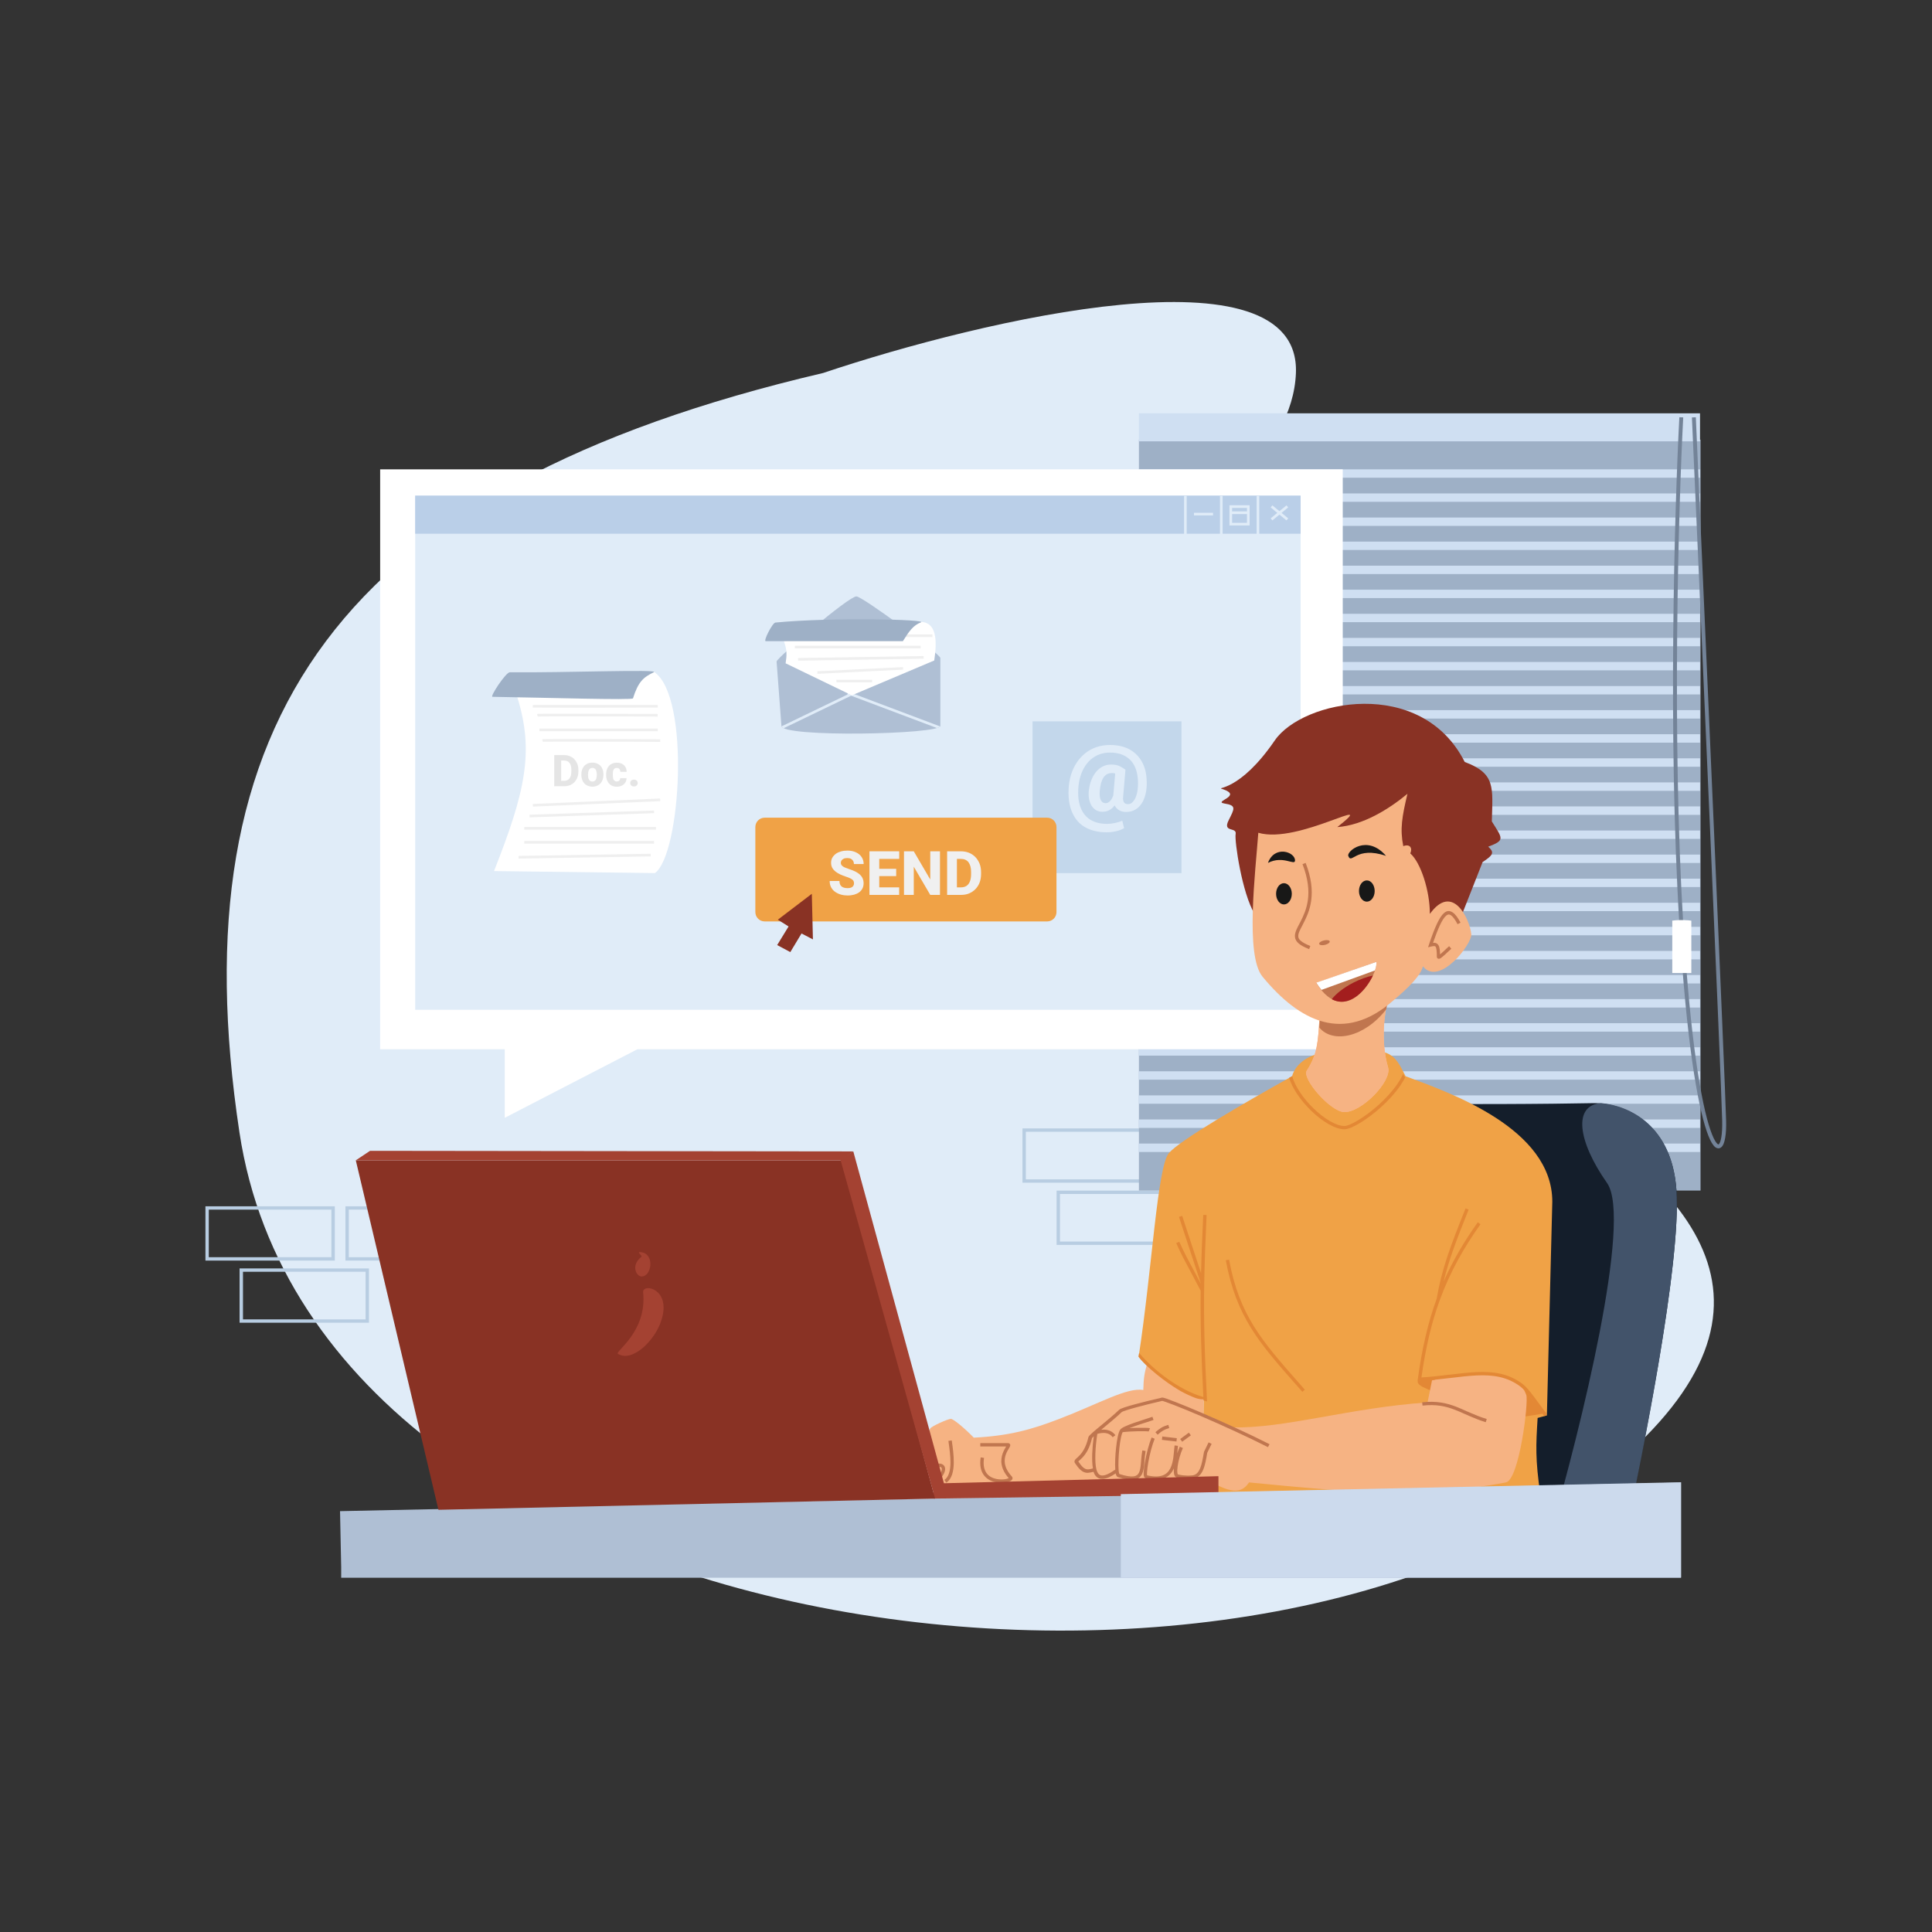
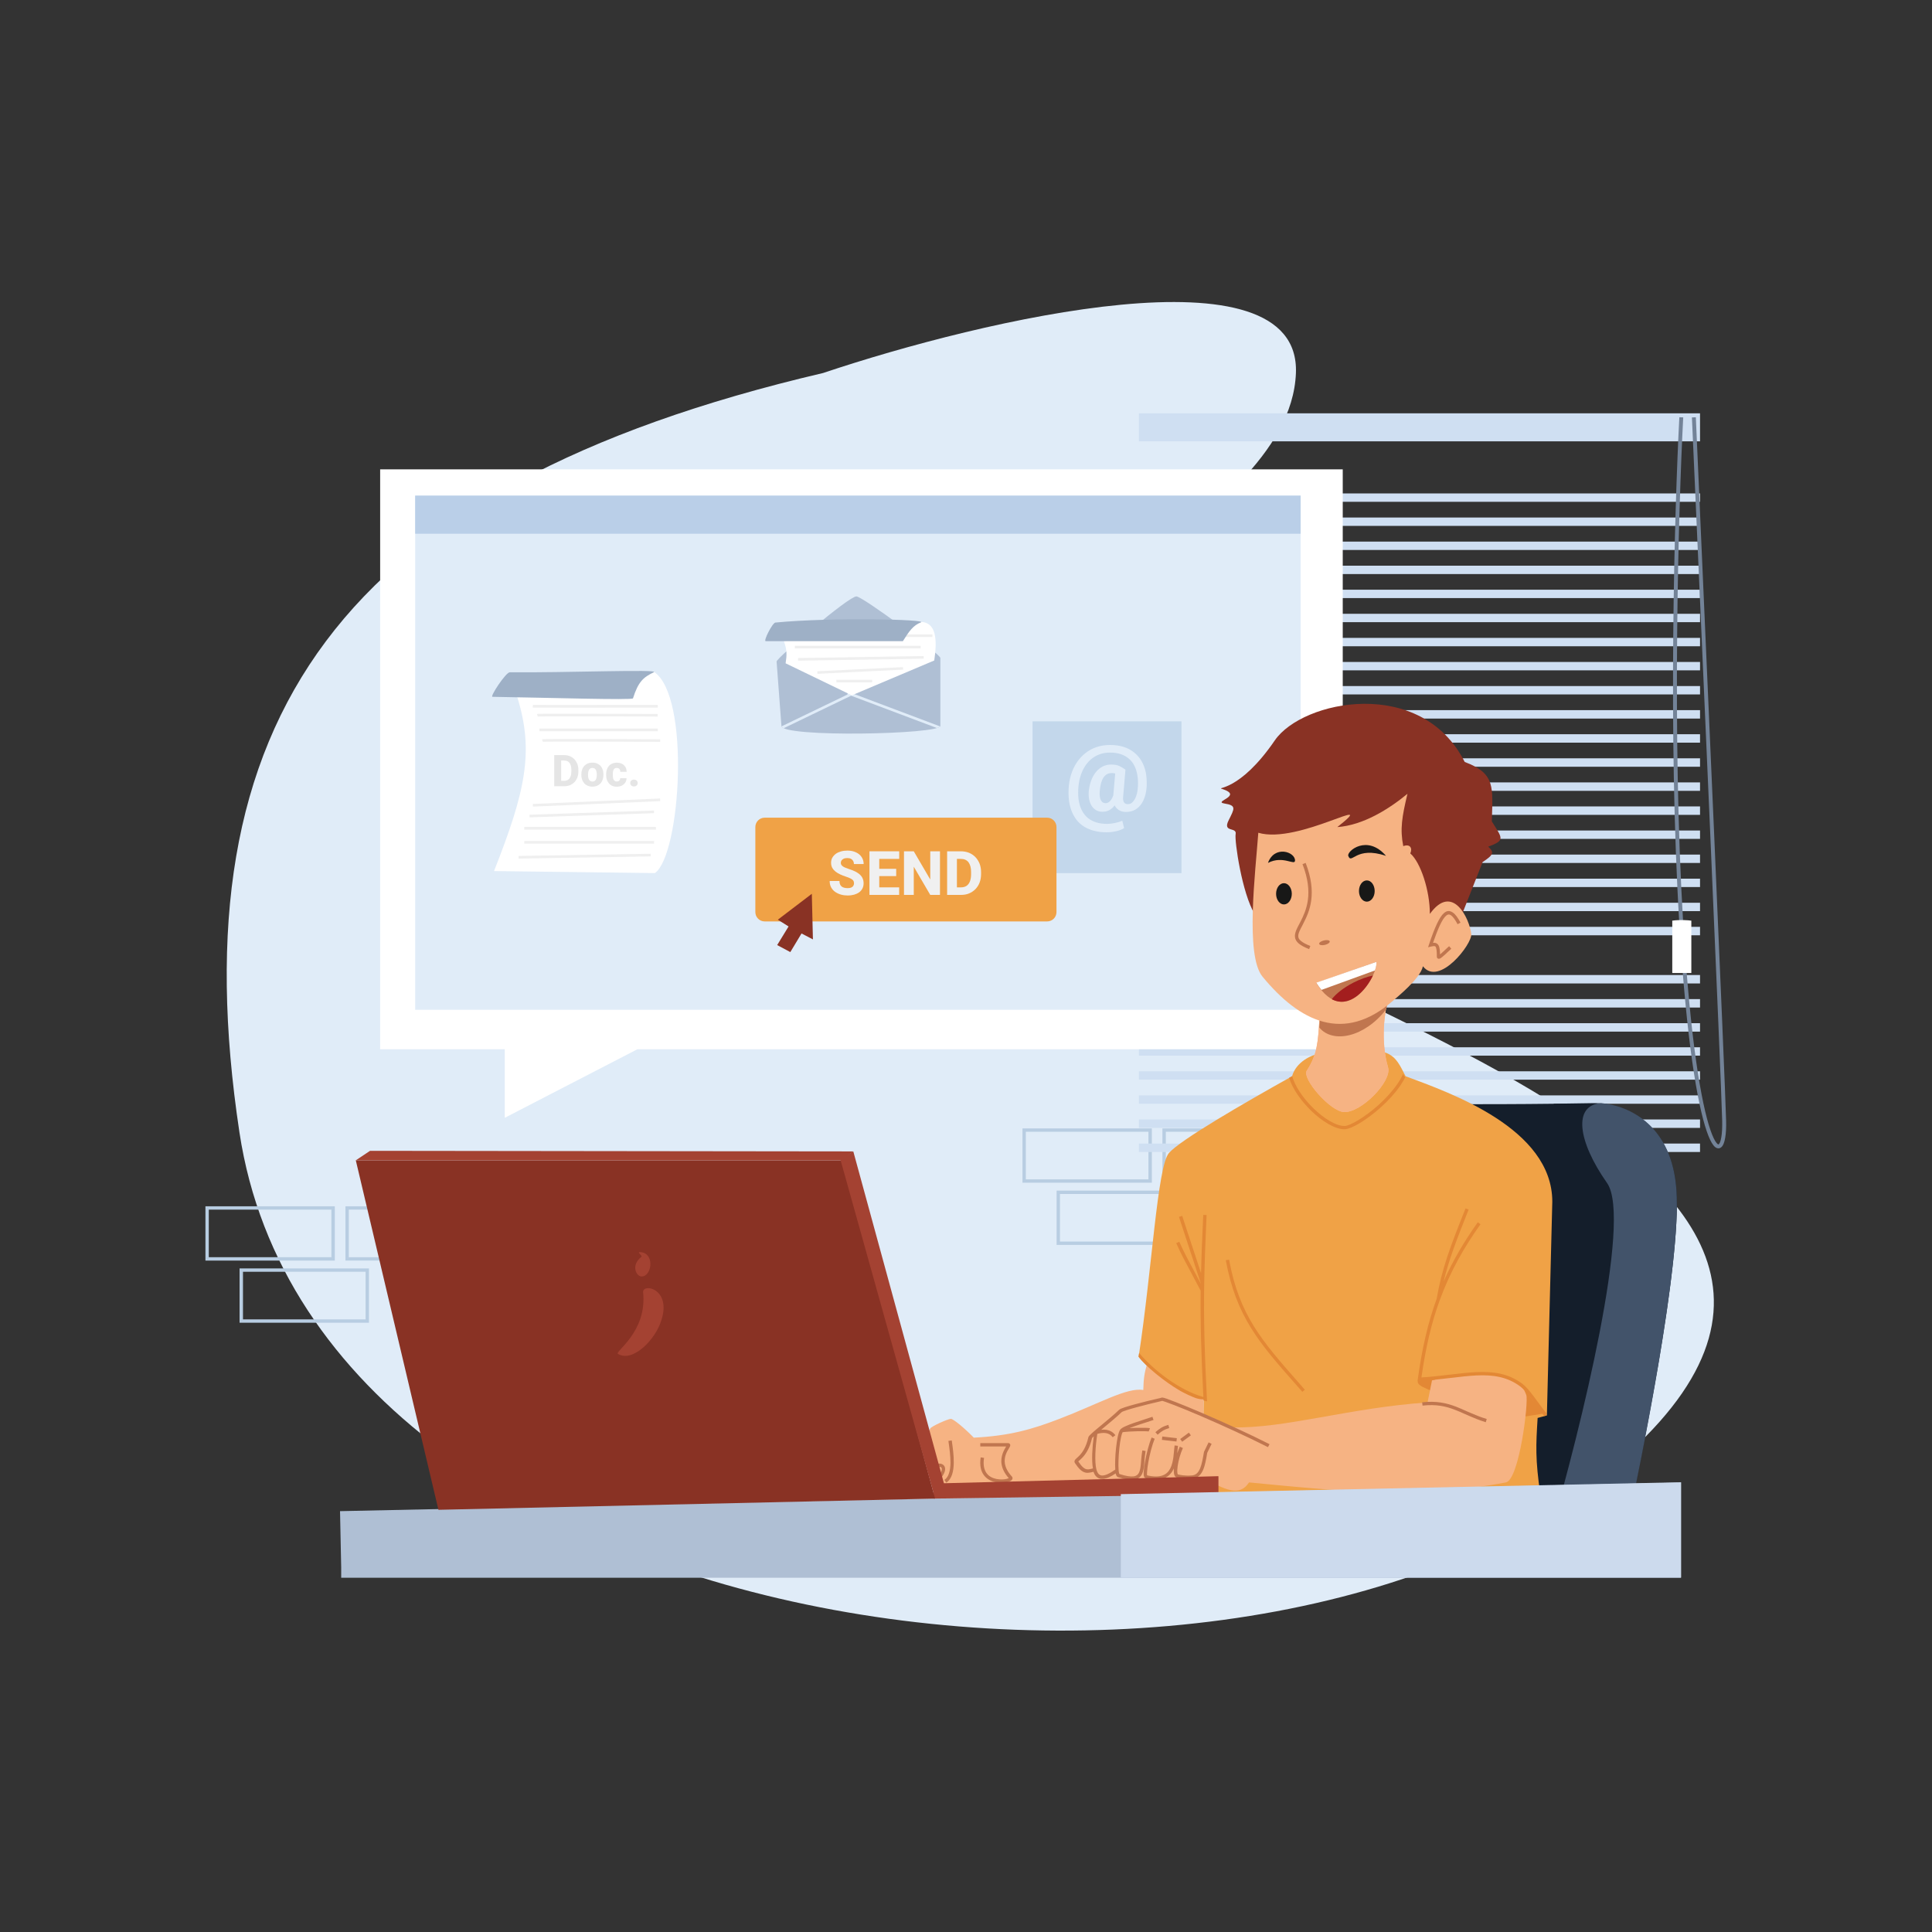
<svg xmlns="http://www.w3.org/2000/svg" version="1.1" id="Layer_1" x="0px" y="0px" viewBox="0 0 3000 3000" style="enable-background:new 0 0 3000 3000;" xml:space="preserve">
  <rect x="0" y="0" width="3000" height="3000" fill="#333333" stroke="none" />
  <style type="text/css">
	.st0{fill:#E0ECF8;}
	.st1{fill-rule:evenodd;clip-rule:evenodd;fill:#B8CDE2;}
	.st2{fill:#9EB0C6;}
	.st3{fill:#CFDFF2;}
	.st4{fill-rule:evenodd;clip-rule:evenodd;fill:#738398;}
	.st5{fill:#FFFFFF;}
	.st6{fill:#C3D7EB;}
	.st7{fill:#BACFE8;}
	.st8{fill:#AFBFD4;}
	.st9{fill-rule:evenodd;clip-rule:evenodd;fill:#E0ECF8;}
	.st10{fill-rule:evenodd;clip-rule:evenodd;fill:#EFEFEF;}
	.st11{fill:#F0A246;}
	.st12{fill:#F0F0F0;}
	.st13{fill:#893224;}
	.st14{fill:#E5E5E5;}
	.st15{fill:#141E2B;}
	.st16{fill:#42536A;}
	.st17{fill:#E38835;}
	.st18{fill:#F6B383;}
	.st19{fill:#FFB893;}
	.st20{fill-rule:evenodd;clip-rule:evenodd;fill:#C0764F;}
	.st21{fill:#181817;}
	.st22{fill:#C0764F;}
	.st23{fill-rule:evenodd;clip-rule:evenodd;fill:#FFFFFF;}
	.st24{fill-rule:evenodd;clip-rule:evenodd;fill:#A31E1E;}
	.st25{fill:#A44232;}
	.st26{fill-rule:evenodd;clip-rule:evenodd;fill:#E38835;}
	.st27{fill:#CCDAED;}
</style>
  <g>
    <path class="st0" d="M371.8,1758.3C275.5,1120.5,524,755.7,1278.1,579.2c247.9-83.2,741.8-199.6,734.2,0   c-9.6,249.5-548.6,386.9-406.4,661.3c142.1,274.3,1468.7,513.9,925.4,1013.4C1987.9,2753.4,495.3,2575.2,371.8,1758.3z" />
    <path class="st1" d="M567.7,1974.8H377.3v73.9h190.4V1974.8z M372,1969.6v84.3h200.9v-84.3H372z" />
    <path class="st1" d="M732,1878.3H541.6v73.9H732V1878.3z M536.4,1873.1v84.3h200.9v-84.3H536.4z" />
    <path class="st1" d="M514.6,1878.3H324.2v73.9h190.4V1878.3z M319,1873.1v84.3h200.9v-84.3H319z" />
    <path class="st1" d="M1836.3,1854h-190.4v73.9h190.4V1854z M1640.7,1848.8v84.3h200.9v-84.3H1640.7z" />
    <path class="st1" d="M2000.7,1757.4h-190.4v73.9h190.4V1757.4z M1805,1752.2v84.3h200.9v-84.3H1805z" />
    <path class="st1" d="M1783.3,1757.4h-190.4v73.9h190.4V1757.4z M1587.7,1752.2v84.3h200.9v-84.3H1587.7z" />
-     <path class="st2" d="M1768.5,682.7h872.1v1166h-872.1V682.7z" />
    <path class="st3" d="M1768.5,641.8h871.3v43.5h-871.3V641.8z" />
-     <path class="st3" d="M1768.5,728.8h871.3v13h-871.3V728.8z" />
    <path class="st3" d="M1768.5,766.2h871.3v13h-871.3V766.2z" />
    <path class="st3" d="M1768.5,803.6h871.3v13h-871.3V803.6z" />
    <path class="st3" d="M1768.5,841h871.3v13h-871.3V841z" />
    <path class="st3" d="M1768.5,878.4h871.3v13h-871.3V878.4z" />
    <path class="st3" d="M1768.5,915.7h871.3v13h-871.3V915.7z" />
    <path class="st3" d="M1768.5,953.1h871.3v13h-871.3V953.1z" />
    <path class="st3" d="M1768.5,990.5h871.3v13h-871.3V990.5z" />
    <path class="st3" d="M1768.5,1027.9h871.3v13h-871.3V1027.9z" />
    <path class="st3" d="M1768.5,1065.3h871.3v13h-871.3V1065.3z" />
    <path class="st3" d="M1768.5,1102.7h871.3v13.1h-871.3V1102.7z" />
    <path class="st3" d="M1768.5,1140.1h871.3v13.1h-871.3V1140.1z" />
    <path class="st3" d="M1768.5,1177.5h871.3v13.1h-871.3V1177.5z" />
    <path class="st3" d="M1768.5,1214.9h871.3v13.1h-871.3V1214.9z" />
    <path class="st3" d="M1768.5,1252.2h871.3v13.1h-871.3V1252.2z" />
    <path class="st3" d="M1768.5,1289.6h871.3v13h-871.3V1289.6z" />
    <path class="st3" d="M1768.5,1327h871.3v13h-871.3V1327z" />
    <path class="st3" d="M1768.5,1364.4h871.3v13h-871.3V1364.4z" />
    <path class="st3" d="M1768.5,1401.8h871.3v13h-871.3V1401.8z" />
    <path class="st3" d="M1768.5,1439.2h871.3v13.1h-871.3V1439.2z" />
-     <path class="st3" d="M1768.5,1476.6h871.3v13.1h-871.3V1476.6z" />
    <path class="st3" d="M1768.5,1514h871.3v13.1h-871.3V1514z" />
    <path class="st3" d="M1768.5,1551.4h871.3v13.1h-871.3V1551.4z" />
    <path class="st3" d="M1768.5,1588.8h871.3v13.1h-871.3V1588.8z" />
    <path class="st3" d="M1768.5,1626.2h871.3v13h-871.3V1626.2z" />
    <path class="st3" d="M1768.5,1663.5h871.3v13h-871.3V1663.5z" />
    <path class="st3" d="M1768.5,1700.9h871.3v13h-871.3V1700.9z" />
    <path class="st3" d="M1768.5,1738.3h871.3v13.1h-871.3V1738.3z" />
    <path class="st3" d="M1768.5,1775.7h871.3v13.1h-871.3V1775.7z" />
    <path class="st4" d="M2613.7,648.1c-7.4,140.5-17.7,494.5,0,786.2c11.1,182.4,28.2,279.4,42.2,320.3c3.5,10.2,6.7,16.7,9.4,20   c1.3,1.7,2.3,2.3,2.8,2.4c0.2,0.1,0.4,0.1,0.8-0.2c0.5-0.5,1.3-1.5,2.1-3.5c0.7-1.9,1.4-4.5,1.9-7.7c1.1-6.4,1.5-15,1.3-25.3   c-1.7-67.1-32-756-47-1092.1l6.1-0.3c14.9,336,45.2,1025,47,1092.2c0.3,10.6-0.2,19.6-1.4,26.5c-0.6,3.5-1.3,6.5-2.3,8.9   c-0.9,2.4-2.1,4.5-3.8,5.9c-1.8,1.6-4.1,2.2-6.5,1.4c-2.2-0.7-4.1-2.3-5.7-4.4c-3.4-4.2-6.8-11.4-10.4-21.8   c-14.3-41.7-31.5-139.5-42.5-321.9c-17.8-292-7.4-646.2,0-786.8L2613.7,648.1z" />
    <path class="st5" d="M2626.3,1429.6c-4.8-0.7-17.4-1.7-29.6,0v81.3h29.6V1429.6z" />
    <path class="st5" d="M2085,728.8H590.3v900.5h193.5v106.4l205.9-106.4H2085V728.8z" />
    <path class="st0" d="M644.7,769.6h1374.9v798.4H644.7V769.6z" />
    <path class="st6" d="M1603.3,1120.1h231.3v235.7h-231.3V1120.1z" />
    <path class="st0" d="M1780.6,1219.9c-0.2,5-0.9,9.9-2.2,14.8c-1.3,4.8-3.2,9.3-5.8,13.2c-2.6,3.9-5.9,7.1-9.9,9.4   c-4,2.3-8.7,3.5-14.3,3.5c-3.1,0-5.9-0.5-8.5-1.6c-2.5-1.1-4.7-2.7-6.5-4.7c-1.7-2-3.1-4.5-4-7.3c-0.9-2.9-1.2-6.1-0.9-9.7   l3.7-42.3h15.4l-3.6,42.3c-0.2,2.3-0.2,4.1,0.2,5.6c0.3,1.5,0.9,2.6,1.6,3.4c0.7,0.8,1.6,1.3,2.5,1.7c1,0.3,2,0.5,3.1,0.5   c2.2,0,4.3-0.7,6.1-2.1c1.8-1.5,3.4-3.5,4.8-6c1.4-2.6,2.5-5.6,3.3-9c0.8-3.4,1.2-7.1,1.4-11.1c0.3-6.2,0-12-1-17.4   c-0.9-5.4-2.5-10.2-4.7-14.4c-2.2-4.3-5.1-7.9-8.6-10.8c-3.5-3-7.7-5.3-12.5-6.9c-4.8-1.6-10.4-2.4-16.7-2.4   c-5.9,0-11.3,0.9-16.3,2.8c-4.9,1.8-9.4,4.5-13.4,7.9c-3.9,3.4-7.3,7.5-10.1,12.3c-2.8,4.7-5,10-6.6,15.8   c-1.6,5.8-2.5,11.9-2.8,18.5c-0.3,7,0,13.4,1.1,19c1.1,5.7,2.9,10.6,5.3,14.9c2.4,4.3,5.5,7.9,9.1,10.8c3.7,2.8,7.9,5,12.8,6.5   c4.8,1.4,10.2,2.2,16.1,2.2c4.2,0,8.5-0.5,12.8-1.4c4.4-0.9,8.1-2.1,11.2-3.5l2.8,11.5c-3.4,2.2-7.6,3.8-12.7,4.9   c-5.1,1.1-9.9,1.6-14.4,1.6c-7.7,0-14.8-0.9-21.2-2.8c-6.4-1.8-12-4.5-16.9-8.1c-4.8-3.6-8.9-8.1-12.1-13.5   c-3.2-5.3-5.6-11.5-7.2-18.5c-1.5-7-2.1-14.9-1.7-23.5c0.3-8,1.5-15.4,3.6-22.4c2.1-7,5.1-13.4,8.8-19.1   c3.7-5.7,8.2-10.6,13.4-14.8c5.2-4.2,11-7.4,17.5-9.6c6.5-2.2,13.6-3.3,21.2-3.3c7.6,0,14.5,1,20.7,2.9c6.2,1.9,11.6,4.8,16.2,8.4   c4.7,3.7,8.6,8.2,11.7,13.4c3.1,5.2,5.3,11,6.7,17.5C1780.3,1205.3,1780.9,1212.4,1780.6,1219.9z M1707.7,1227.8   c-0.3,3.2-0.3,6,0,8.4c0.3,2.4,0.8,4.5,1.6,6.1c0.8,1.6,1.8,2.8,3.1,3.7c1.3,0.8,2.8,1.2,4.6,1.2c0.9,0,1.9-0.2,3.1-0.7   c1.2-0.5,2.3-1.3,3.5-2.5c1.2-1.2,2.3-2.8,3.4-4.8c1.1-2.1,2.1-4.8,2.9-8.1l6.4,7.8c-1.1,3.6-2.5,6.7-4.1,9.5   c-1.6,2.7-3.4,4.9-5.5,6.7c-2.1,1.8-4.4,3.2-6.8,4.1c-2.5,0.9-5.2,1.3-8.1,1.3c-3.5,0-6.7-0.8-9.5-2.3c-2.8-1.6-5.1-3.8-7-6.6   c-1.9-2.9-3.2-6.4-4.1-10.4c-0.8-4-0.9-8.5-0.5-13.5c0.6-4.9,1.6-9.5,3-13.7c1.4-4.2,3.2-8,5.3-11.3c2.1-3.3,4.5-6.1,7.2-8.4   c2.7-2.3,5.7-4.1,8.8-5.3c3.2-1.2,6.6-1.8,10.1-1.8c5.7,0,10.2,0.8,13.3,2.4c3.2,1.6,6.3,3.4,9.2,5.5l-7.7,10.7   c-1.4-1.3-3.2-2.5-5.5-3.6c-2.2-1.2-4.9-1.8-8-1.8c-2.9,0-5.3,0.6-7.5,1.8c-2.1,1.2-4,2.9-5.5,5.3c-1.5,2.3-2.7,5.2-3.7,8.6   C1708.8,1219.5,1708.2,1223.4,1707.7,1227.8z" />
    <path class="st7" d="M644.7,769.6h1374.9v59.2H644.7V769.6z" />
    <path class="st8" d="M1213.4,1127.3l-7.5-100.1c0-5.4,111.6-101.1,123.9-101.1c9.5,0,130.4,89.5,130.4,95.6v105.5   C1460.2,1140.6,1213.4,1145.4,1213.4,1127.3z" />
    <path class="st9" d="M1216.9,1130.8c-1.9-0.9-3.1-1.8-3.4-2.9l102.8-49.6l-0.5-0.2l1.4-3.8l4.2,1.6l3.1-1.5l1.6,3.2l133.8,50.4   c-0.6,0.9-2.3,1.7-5,2.5l-133.3-50.2L1216.9,1130.8z" />
    <path class="st5" d="M1428.9,965.7c25.5,0,26.5,28.6,21.8,59.9l-128,54.1l-102.8-49.7c2-13,2.3-20.5-2.7-34.4   C1298.9,982.5,1336.1,962.7,1428.9,965.7z" />
    <path class="st10" d="M1406.4,985.1h41.5v4.1h-41.5V985.1z M1234.2,1006.8v-4.1h195.4v4.1H1234.2z M1434.3,1022.8l-195,3.1   l-0.1-4.1l195-3.1L1434.3,1022.8z M1402.4,1039.8c-43.5,2.2-131.2,6.5-133.2,6.5v-4.1l0,0c0,0,0,0,0.1,0c0.1,0,0.1,0,0.2,0   c0.2,0,0.5,0,0.9,0c0.8,0,1.8-0.1,3.1-0.1c2.7-0.1,6.4-0.3,11-0.5c9.2-0.4,21.7-1,35.4-1.7c27.6-1.3,60.4-3,82.2-4L1402.4,1039.8z    M1354.3,1059.6h-55.5v-4.1h55.5V1059.6z" />
    <path class="st2" d="M1402,995.6h-213c-4.1,0,10.5-28.5,15-28.9c89.5-8.5,237.2-4.8,226-0.3C1418,971.1,1411.8,979.9,1402,995.6z" />
    <path class="st11" d="M1172.9,1284.2c0-8,6.5-14.5,14.5-14.5H1626c8,0,14.5,6.5,14.5,14.5v132.1c0,8-6.5,14.5-14.5,14.5h-438.6   c-8,0-14.5-6.5-14.5-14.5V1284.2z" />
    <path class="st12" d="M1326.1,1371.7c0-1.1-0.2-2.2-0.5-3.1c-0.3-0.9-1-1.8-1.9-2.6c-0.9-0.8-2.2-1.5-3.8-2.3   c-1.6-0.8-3.8-1.6-6.5-2.5c-3-1-5.9-2.1-8.7-3.4c-2.7-1.3-5.2-2.7-7.3-4.4c-2.1-1.7-3.8-3.6-5.1-5.9c-1.2-2.2-1.8-4.8-1.8-7.8   c0-2.9,0.6-5.5,1.9-7.8c1.3-2.3,3.1-4.3,5.3-6c2.3-1.7,5-2.9,8.1-3.8c3.1-0.9,6.5-1.3,10.2-1.3c5,0,9.3,0.9,13.1,2.7   c3.8,1.7,6.7,4.2,8.8,7.3c2.1,3.1,3.2,6.8,3.2,10.9h-15.1c0-1.8-0.4-3.4-1.2-4.8c-0.8-1.4-1.9-2.5-3.4-3.3   c-1.5-0.8-3.4-1.2-5.7-1.2c-2.2,0-4.1,0.3-5.6,1c-1.5,0.7-2.6,1.6-3.4,2.7c-0.7,1.1-1.1,2.4-1.1,3.8c0,1.1,0.3,2.1,0.8,3   c0.6,0.9,1.4,1.7,2.5,2.5c1.1,0.8,2.5,1.5,4.1,2.1c1.6,0.7,3.5,1.3,5.5,2c3.6,1.1,6.8,2.4,9.6,3.8c2.8,1.4,5.2,3,7.1,4.7   c1.9,1.8,3.4,3.8,4.3,6c1,2.2,1.5,4.8,1.5,7.6c0,3-0.6,5.7-1.8,8c-1.2,2.3-2.8,4.3-5,5.9c-2.2,1.6-4.8,2.8-7.8,3.7   c-3,0.8-6.4,1.3-10.2,1.3c-3.4,0-6.8-0.4-10.1-1.3c-3.3-0.9-6.3-2.3-9-4.1c-2.7-1.8-4.8-4.2-6.4-7c-1.6-2.8-2.4-6.2-2.4-10.1h15.2   c0,2.1,0.3,3.8,0.9,5.2c0.6,1.4,1.4,2.5,2.5,3.4c1.1,0.9,2.5,1.5,4.1,1.9c1.6,0.4,3.3,0.6,5.3,0.6c2.3,0,4.1-0.3,5.5-0.9   c1.4-0.7,2.5-1.5,3.2-2.7C1325.8,1374.3,1326.1,1373.1,1326.1,1371.7z" />
    <path class="st12" d="M1396.2,1377.9v11.7h-36.1v-11.7H1396.2z M1365.3,1321.9v67.7h-15.2v-67.7H1365.3z M1391.6,1349.1v11.3h-31.4   v-11.3H1391.6z M1396.3,1321.9v11.8h-36.1v-11.8H1396.3z" />
    <path class="st12" d="M1459.6,1321.9v67.7h-15.1l-25.6-43.8v43.8h-15.2v-67.7h15.2l25.6,43.8v-43.8H1459.6z" />
    <path class="st12" d="M1492.2,1389.6h-14.9l0.1-11.7h14.8c3.4,0,6.2-0.8,8.6-2.3c2.3-1.6,4.1-3.9,5.3-7c1.2-3.1,1.8-6.9,1.8-11.3   v-3.1c0-3.3-0.3-6.3-1-8.8c-0.7-2.6-1.7-4.7-3-6.5c-1.3-1.7-3-3-5-3.9c-2-0.9-4.2-1.3-6.8-1.3h-15.1v-11.8h15.1   c4.6,0,8.8,0.8,12.6,2.3c3.8,1.6,7.1,3.8,9.9,6.7c2.8,2.9,4.9,6.3,6.5,10.2c1.5,3.9,2.3,8.3,2.3,13.2v3c0,4.8-0.8,9.2-2.3,13.2   c-1.5,3.9-3.7,7.3-6.5,10.2c-2.8,2.8-6,5-9.8,6.6S1496.8,1389.6,1492.2,1389.6z M1485.9,1321.9v67.7h-15.2v-67.7H1485.9z" />
    <path class="st13" d="M1207.8,1428.1l16.7,10.5l-17.7,28.9l20.4,10.9l17.4-28.9l17.7,9.2l-1.7-70.8L1207.8,1428.1z" />
    <path class="st5" d="M767.1,1352.6c48.7-123.3,62.5-185.5,36.1-270.2c85.9-15.6,178.3-41.9,212.4-39.1   c56.8,37.8,41.5,283.8,1.4,312.4L767.1,1352.6z" />
    <path class="st2" d="M1015.2,1043.9c10.7-5.1-136.3,0.9-223.6,0c-6.1,0-31.3,38.1-26.9,38.1c87.4,1.4,217.2,5.4,218.2,2.4   C991.1,1058.4,999.1,1051.6,1015.2,1043.9z" />
    <path class="st10" d="M850.3,1098.8c-13.3,0-22.1-0.1-23.1-0.1l0.3-4.1c0,0,0,0,0,0c0,0,0,0,0,0c0,0,0,0,0,0c0,0,0.1,0,0.1,0   c0.1,0,0.2,0,0.4,0c0.3,0,0.8,0,1.4,0c1.1,0,2.7,0,4.7,0c3.9,0,9.4,0,16.2,0.1c13.4,0,31.6,0,51.7,0c40.2,0,87.8-0.1,119.4-0.1v4.1   c-31.6,0.1-79.2,0.1-119.4,0.2C881.9,1098.8,863.7,1098.8,850.3,1098.8z M834.9,1112.6c0,0,0.1,0,0.1,0l-1.2-3.9   c0.3-0.1,0.8-0.1,1-0.2h0c0.3,0,0.8-0.1,1.3-0.1c1.1,0,2.6-0.1,4.5-0.1c3.8-0.1,9-0.1,15.5-0.1c12.9-0.1,30.4-0.1,49.8,0   c38.7,0.1,84.8,0.3,115.3,0.4l0,4.1c-30.6-0.2-76.6-0.4-115.3-0.4c-19.4,0-36.9,0-49.8,0c-6.4,0-11.7,0.1-15.4,0.2   c-1.9,0-3.3,0.1-4.4,0.1c-0.5,0-0.9,0.1-1.2,0.1C835,1112.6,834.9,1112.6,834.9,1112.6z M837.6,1135.4v-4.1h183.8v4.1H837.6z    M842.8,1152.1c-0.1,0,0,0,0.3-0.1l-1.4-3.8c0.3-0.1,0.5-0.1,0.6-0.2h0c0.1,0,0.3,0,0.5-0.1c0.3,0,0.8,0,1.3-0.1   c1,0,2.5-0.1,4.3-0.1c3.6-0.1,8.8-0.1,15-0.1c12.6-0.1,29.7-0.1,48.7-0.1c37.9,0.1,83.1,0.3,113.1,0.4l0,4.1   c-30-0.2-75.1-0.4-113.1-0.4c-19,0-36.1,0-48.6,0c-6.3,0-11.4,0.1-15,0.1c-1.8,0-3.2,0.1-4.2,0.1c-0.5,0-0.9,0-1.1,0.1   C842.9,1152.1,842.8,1152.1,842.8,1152.1z M1025.2,1244l-197.7,8.5l-0.2-4.1l197.7-8.5L1025.2,1244z M1015.6,1262.7l-193.3,6.5   l-0.1-4.1l193.3-6.5L1015.6,1262.7z M1018.6,1288.2H814.1v-4.1h204.5V1288.2z M1015.5,1310H814.1v-4.1h201.5V1310z M1010.5,1329.8   l-205.2,3.4l-0.1-4.1l205.2-3.4L1010.5,1329.8z" />
    <path class="st14" d="M875.9,1220.9h-10.6l0.1-8.4h10.6c2.4,0,4.5-0.6,6.1-1.7c1.7-1.1,2.9-2.8,3.8-5c0.9-2.2,1.3-4.9,1.3-8.1v-2.2   c0-2.4-0.2-4.5-0.7-6.3c-0.5-1.8-1.2-3.4-2.2-4.6s-2.1-2.2-3.6-2.8c-1.4-0.6-3-0.9-4.8-0.9h-10.8v-8.4h10.8c3.3,0,6.3,0.6,9,1.7   c2.7,1.1,5.1,2.7,7,4.8c2,2.1,3.5,4.5,4.6,7.3c1.1,2.8,1.6,6,1.6,9.4v2.2c0,3.4-0.5,6.6-1.6,9.4c-1.1,2.8-2.6,5.2-4.6,7.3   c-2,2-4.3,3.6-7,4.7C882.2,1220.3,879.2,1220.9,875.9,1220.9z M871.4,1172.5v48.4h-10.8v-48.4H871.4z" />
    <path class="st14" d="M902.7,1203.2v-0.7c0-2.6,0.4-5.1,1.1-7.3c0.8-2.2,1.9-4.2,3.3-5.8c1.5-1.6,3.3-2.9,5.4-3.8   c2.1-0.9,4.6-1.4,7.3-1.4c2.8,0,5.3,0.5,7.4,1.4c2.1,0.9,4,2.2,5.4,3.8c1.5,1.6,2.6,3.6,3.3,5.8c0.8,2.2,1.1,4.6,1.1,7.3v0.7   c0,2.6-0.4,5-1.1,7.3c-0.8,2.2-1.9,4.2-3.3,5.8c-1.5,1.6-3.3,2.9-5.4,3.8c-2.1,0.9-4.6,1.4-7.3,1.4c-2.7,0-5.2-0.5-7.3-1.4   c-2.1-0.9-4-2.2-5.4-3.8c-1.5-1.7-2.6-3.6-3.3-5.8C903.1,1208.3,902.7,1205.9,902.7,1203.2z M913.1,1202.6v0.7c0,1.4,0.1,2.8,0.3,4   c0.2,1.2,0.6,2.3,1.2,3.3c0.5,0.9,1.2,1.7,2.1,2.2c0.9,0.5,2,0.8,3.2,0.8s2.3-0.3,3.2-0.8c0.9-0.5,1.6-1.3,2.1-2.2s0.9-2,1.1-3.3   c0.2-1.2,0.4-2.6,0.4-4v-0.7c0-1.4-0.1-2.7-0.4-3.9c-0.2-1.2-0.6-2.3-1.1-3.3c-0.5-0.9-1.2-1.7-2.1-2.2c-0.9-0.5-1.9-0.8-3.2-0.8   c-1.2,0-2.3,0.3-3.2,0.8s-1.6,1.3-2.1,2.2c-0.5,1-0.9,2.1-1.2,3.3C913.2,1199.8,913.1,1201.2,913.1,1202.6z" />
    <path class="st14" d="M957.6,1213.5c1.1,0,2.1-0.2,2.9-0.6c0.8-0.4,1.5-1,1.9-1.8c0.5-0.8,0.7-1.7,0.7-2.8h9.8c0,2.6-0.7,4.9-2,6.9   c-1.3,2-3.1,3.6-5.4,4.7c-2.3,1.1-4.8,1.7-7.6,1.7c-2.8,0-5.2-0.5-7.3-1.4c-2.1-0.9-3.8-2.2-5.2-3.9c-1.4-1.7-2.4-3.6-3.2-5.8   c-0.7-2.2-1-4.6-1-7.2v-0.9c0-2.5,0.3-4.9,1-7.1c0.7-2.2,1.8-4.2,3.2-5.8c1.4-1.7,3.1-2.9,5.2-3.8c2.1-0.9,4.5-1.4,7.3-1.4   c2.9,0,5.6,0.6,7.8,1.7c2.3,1.1,4.1,2.8,5.4,4.9c1.3,2.1,1.9,4.7,1.9,7.6h-9.8c0-1.2-0.2-2.2-0.6-3.1c-0.4-0.9-1-1.7-1.9-2.2   c-0.8-0.6-1.8-0.8-3.1-0.8c-1.3,0-2.3,0.3-3.1,0.8c-0.8,0.5-1.4,1.3-1.8,2.2c-0.4,0.9-0.7,2-0.9,3.2c-0.2,1.2-0.2,2.5-0.2,3.8v0.9   c0,1.4,0.1,2.7,0.2,3.9c0.2,1.2,0.4,2.3,0.9,3.2c0.4,0.9,1.1,1.7,1.9,2.2C955.2,1213.2,956.3,1213.5,957.6,1213.5z" />
    <path class="st14" d="M978.6,1215.9c0-1.5,0.5-2.8,1.6-3.8c1.1-1,2.5-1.5,4.2-1.5c1.8,0,3.1,0.5,4.2,1.5c1.1,1,1.6,2.3,1.6,3.8   c0,1.5-0.5,2.7-1.6,3.8c-1,1-2.4,1.5-4.2,1.5c-1.7,0-3.1-0.5-4.2-1.5C979.1,1218.7,978.6,1217.4,978.6,1215.9z" />
-     <path class="st9" d="M1838.6,829.2V770h4.1v59.2H1838.6z M1894.4,829.2V770h4.1v59.2H1894.4z M1951.3,829.2V770h4.1v59.2H1951.3z    M1909.1,784.6h31.3v31.3h-31.3V784.6z M1913.2,788.7v5.4h23.1v-5.4H1913.2z M1986.7,793.7l11-9l2.6,3.2l-10.3,8.5l10.3,8.5   l-2.6,3.2l-11-9l-11,9l-2.6-3.2l10.3-8.5l-10.3-8.5l2.6-3.2L1986.7,793.7z M1936.3,798.2h-23.1v13.6h23.1V798.2z M1883.6,800.3   h-29.6v-4.1h29.6V800.3z" />
    <path class="st15" d="M2470.5,1713c-59,1.2-207.4,2.8-328.5,0l-123.1,707h496c32.6-143,96-457.6,88.3-571.3   C2595.6,1734.9,2511.6,1710.9,2470.5,1713z" />
    <path class="st16" d="M2486.3,1712.9c-43.7,3-37,58.4,9.2,124.2c39.4,56.1-41.5,383-86.9,539.4l111.7,22.3   c33.4-151.2,90.2-441.9,82.9-550.3C2596.5,1747.1,2529.7,1716.8,2486.3,1712.9z" />
    <path class="st13" d="M1918.7,1295.1c-2,10.6,10,92.3,29.5,124.1l321.4,2.2l32.6-82.8c16.5-10.9,18.7-14.8,8.7-23.9   c26.9-10,22.1-12.6,5.6-39.2c1.3-52.7,6.3-74.4-42.1-92.3c-67.5-133.5-251.9-96.2-294.9-33.5c-55,80.3-91.7,72.3-82.1,75.3   c34.7,10.9-14.9,19.6,3.9,22.7c19.1,3,15.6,7.8,6.5,26.1C1898,1293.3,1920.8,1283.7,1918.7,1295.1z" />
    <path class="st11" d="M2410.4,1866c0-113.9-158.9-169.2-227.8-194.8c-8.5-16.5-14-29.3-28.7-35.7c-25.2-10.9-66.1-7-101.9,0   c-15.1,1.6-39.6,13.5-45.7,35.7c-77.1,43-173.9,99.2-191.2,119.2c-18,20.9-26.1,180-47,316.2c16.1,21.8,83.6,73.5,101,66.1   l-3.1,161.3l526-12.6c-8.3-55.8-6.9-78.4-4.5-117.6l0.1-2l14.4-3.9L2410.4,1866z" />
    <path class="st17" d="M2396.6,2195c-9.6,1.6-29.3,4.8-31.4,4.8l2.2-41.5L2396.6,2195z" />
    <path class="st17" d="M2222.2,2159.6c-8.3-4.2-20.1-7.3-20.9-14.2c0-3.5,18.8-2.4,30.9-3.9L2222.2,2159.6z" />
    <path class="st18" d="M2223.6,2143.5c39.1-10.9,129-27.4,146.4,22.6c3.8,10.9-10.9,131.8-31.7,135.8   c-135.2,25.6-250.5,14.4-397.7,0.1l-1.1-0.1c-15.2,23.1-37.4,11.4-72.6-8.1l-0.1,5.9l-295.2,5.7l-113.8,4.4l-16.1-72.2   c-0.9-4.4,0.2-13,2.6-19.2c1.4-3.5,27.8-15.2,32.2-15.2c3.9,0,21.7,14.8,35.6,29.2c55.5-2.8,90.4-12.9,131.6-28.7   c62.6-23.9,106.1-49.7,131.6-45.3c0.4-17.4,1.7-26.1,5.7-40c32.2,29.2,62.1,50.5,88.2,52.7l-0.5,26.2c13.9,6.2,28.6,12.9,43.9,19.1   c82.5,2.2,182.5-30.5,304.1-38.7L2223.6,2143.5z" />
    <path class="st19" d="M2155.4,1657.6c-12.2-41.8-5.1-87.9,0-105.7l-106.6,30.4c-2.2,35.2-3.1,54.8-19.6,80.1   c-8.1,12.3,36.5,63.6,57.9,64.4C2114,1727.8,2161.6,1679,2155.4,1657.6z" />
    <path class="st18" d="M2155.4,1657.6c-12.2-41.8-5.1-87.9,0-105.7l-106.6,30.4c-2.2,35.2-3.1,54.8-19.6,80.1   c-8.1,12.3,36.5,63.6,57.9,64.4C2114,1727.8,2161.6,1679,2155.4,1657.6z" />
    <path class="st20" d="M2152.5,1567.3c1.1-6.3,2.3-11.5,3.4-15.4l-106.5,30.3c0,0.8-0.1,1.5-0.1,2.3c-0.2,3.9-0.5,7.6-0.7,11.1   C2069.8,1621,2119,1610.6,2152.5,1567.3z" />
    <path class="st18" d="M2076.6,1284.3c40.2-2.9,79.9-27.8,108.9-51.7c-8.5,35.7-11.8,54.7-6.5,81.3c10-3.9,14.8,2.6,10.9,11.3   c16.1,13.9,30.4,57.8,30.4,93.9c35.2-48.7,61.6,7.4,64.3,31.3c1.7,15.2-50,82.2-75.1,50c-3.9,19.1-41,48.7-46.4,53.5   c-76.4,66.9-145.1,32.5-202.7-37.4c-27.2-33-10.8-163.5-6.5-223.4C2016.7,1311.7,2145.6,1229.5,2076.6,1284.3z" />
    <path class="st21" d="M2093.6,1329c-2.6-7.2,29.3-34,58.6,0C2105,1313,2098.9,1343.3,2093.6,1329z" />
    <path class="st21" d="M2010.9,1336.1c0-13.5-31.9-24-42,3.8C1992.6,1327.7,2010.9,1345,2010.9,1336.1z" />
    <path class="st22" d="M2043.9,1526.3l93.3-32.8C2140.3,1514.5,2089.7,1599.7,2043.9,1526.3z" />
    <path class="st23" d="M2135,1506.9c1.9-5.4,2.7-10.2,2.2-13.3l-93.3,32.3c2.7,4.3,5.4,8,8.1,11.2L2135,1506.9z" />
    <path class="st20" d="M1804.2,2170.1h0.3c0.8,0,1.9,0.3,3,0.5c1.2,0.3,2.6,0.8,4.3,1.4c3.4,1.2,8,2.9,13.4,5   c10.9,4.2,25.4,10.2,41.7,17.2c32.6,14,72.3,32,104.4,48.3l-2.4,4.6c-31.9-16.2-71.6-34.2-104.1-48.2c-16.3-7-30.7-12.9-41.6-17.1   c-5.4-2.1-9.9-3.8-13.2-4.9c-1.7-0.6-3-1-4-1.3c-0.5-0.1-0.9-0.2-1.2-0.3c-0.1,0-0.2,0-0.2,0c-12.9,3-27.9,6.6-40.2,10   c-6.2,1.7-11.6,3.2-15.7,4.6c-2,0.7-3.7,1.3-5,1.8c-0.6,0.3-1.1,0.5-1.4,0.7c-0.3,0.2-0.4,0.3-0.5,0.3c0,0,0,0,0,0   c-7.7,7.4-18.4,16.3-27.6,23.9c-0.6,0.5-1.2,1-1.8,1.5c-0.8,0.7-1.6,1.3-2.4,2c2.8-0.3,5.5-0.3,8.1,0.1c5.4,0.9,10.2,3.5,13.9,8.4   l-4.2,3.1c-2.8-3.8-6.4-5.7-10.6-6.4c-3.8-0.6-8.3-0.2-13.3,1.2c-1.6,10.5-2.7,21.2-3,30.7c-0.3,10.1,0.1,18.6,1.5,24.1   c0.8,3.2,1.9,5.6,3.3,7.2c1.3,1.5,2.9,2.4,5,2.6c2.2,0.2,5.1-0.3,8.8-1.9c3.5-1.5,7.5-3.8,12.3-7.2c-0.6-8.7-0.1-21.8,1.2-33.6   c0.7-6.3,1.6-12.3,2.6-17.3c0.5-2.5,1.1-4.7,1.7-6.5c0.6-1.8,1.3-3.5,2.2-4.7c0.8-1,1.9-1.9,3.2-2.7c1.3-0.8,2.8-1.6,4.6-2.4   c3.5-1.6,7.9-3.3,12.6-5c5.7-2,12-4.1,18-6c4.1-1.3,8-2.6,11.6-3.8l1.7,4.9c-3.7,1.2-7.7,2.6-11.8,3.9c-6,1.9-12.2,3.9-17.8,5.9   c-2.8,1-5.5,2-7.8,2.9c4.2-0.3,8.6-0.4,12.7-0.5c4.5-0.1,8.8-0.1,12.1,0c1.7,0,3.1,0.1,4.2,0.2c0.6,0,1.1,0.1,1.5,0.2   c0.4,0.1,0.9,0.2,1.4,0.4l-2,4.8c0.1,0,0.1,0,0.1,0s-0.1,0-0.3,0c-0.3,0-0.6-0.1-1.1-0.1c-1-0.1-2.3-0.1-3.9-0.2   c-3.2-0.1-7.3-0.1-11.8,0c-8.4,0.2-17.6,0.7-23.5,1.5c-0.3,0.6-0.6,1.4-1,2.4c-0.5,1.6-1.1,3.6-1.6,6c-1,4.7-1.9,10.5-2.5,16.7   c-1.3,12.4-1.8,26-1.1,34.1c0.2,2.2,0.5,3.8,0.8,4.9c0.1,0.4,0.2,0.6,0.3,0.8c10.5,3.4,17.5,4.3,22.2,3.7c2.3-0.3,4-1.1,5.3-2   c1.3-1,2.3-2.3,3.1-4c1.7-3.5,2.4-8.3,2.9-14.4c0.1-1.2,0.2-2.4,0.3-3.7c0.4-5,0.9-10.6,1.9-16.2l5.1,0.9c-1,5.4-1.4,10.6-1.8,15.6   c-0.1,1.3-0.2,2.6-0.3,3.8c-0.5,6-1.2,11.7-3.4,16.2c-1.1,2.3-2.6,4.3-4.7,5.9c-2.1,1.6-4.6,2.6-7.7,3c-6,0.9-14.1-0.4-25.1-4   c-1.1-0.4-1.8-1.2-2.2-1.9c-0.4-0.7-0.7-1.4-0.9-2.2c-0.1-0.5-0.3-1-0.4-1.6c-4,2.7-7.6,4.8-10.9,6.2c-4.2,1.8-8,2.6-11.4,2.3   c-3.5-0.3-6.3-1.9-8.5-4.3c-1.6-1.8-2.8-4.2-3.7-6.8c-0.1,0-0.2,0-0.2,0.1c-1.6,0.4-3.2,0.9-4.7,1.1c-2.4,0.5-4.9,0.7-7.6,0.1   c-5.3-1.2-10.2-5.6-16.2-14.7c-0.8-1.2-1-2.6-0.5-3.9c0.4-1.1,1.2-2,1.9-2.6c0.5-0.5,1.2-1.1,1.8-1.7c0.2-0.2,0.5-0.4,0.7-0.6   c0.9-0.8,2-1.8,3.1-3c4.4-4.6,10.2-12.6,13.8-28.2c0.2-0.8,0.6-1.4,0.9-1.8c0.4-0.5,0.8-1,1.3-1.5c1-1,2.4-2.3,4-3.8   c3.2-2.9,7.6-6.5,12.4-10.5c0.6-0.5,1.1-0.9,1.7-1.4c9.3-7.7,19.9-16.5,27.4-23.7c0.8-0.8,2.2-1.5,3.5-2c1.4-0.6,3.2-1.3,5.4-2   c4.2-1.4,9.8-3,16-4.7c12.4-3.4,27.7-7.1,40.8-10.1L1804.2,2170.1z M1697.1,2280.2c-1.1-6-1.4-14.1-1.1-23   c0.3-8.4,1.1-17.6,2.4-26.9c-0.7,0.6-1.2,1.2-1.7,1.7c-0.4,0.4-0.7,0.8-0.9,1c0,0.1-0.1,0.1-0.1,0.1c-3.8,16.3-10,25.1-15.1,30.4   c-1.2,1.3-2.4,2.4-3.4,3.3c-0.3,0.3-0.6,0.5-0.8,0.7c-0.6,0.6-1.1,1-1.6,1.4c-0.2,0.2-0.3,0.4-0.4,0.5c5.7,8.6,9.5,11.3,12.7,12   c1.6,0.4,3.3,0.3,5.3-0.1c1.3-0.2,2.6-0.6,4.1-1C1696.7,2280.3,1696.9,2280.2,1697.1,2280.2z M2283.4,2193.9   c7.6,3.3,15.8,6.7,25.2,9.5l-1.5,5c-9.7-3-18.1-6.4-25.8-9.8c-2.2-1-4.3-1.9-6.4-2.8c-5.3-2.4-10.3-4.6-15.5-6.6   c-14.2-5.5-29-9-50.5-6.6l-0.6-5.1c22.5-2.5,38.1,1.2,53,6.9c5.3,2.1,10.5,4.4,15.8,6.8C2279.3,2192.1,2281.3,2193,2283.4,2193.9z    M1806.3,2221.2c-2.7,1.5-5.3,3.5-8.7,6.6l-3.5-3.9c3.6-3.1,6.5-5.4,9.6-7.2c3.2-1.8,6.4-3,10.5-4.2l1.4,5   C1811.8,2218.6,1809,2219.7,1806.3,2221.2z M1849.2,2228.8l-13.5,9.9l-3.1-4.2l13.5-9.9L1849.2,2228.8z M1804.8,2230.6l22.6,2.6   l-0.6,5.2l-22.6-2.6L1804.8,2230.6z M1781.2,2290.9c0,0,0-0.1,0-0.2c-0.2-0.9-0.2-2.4-0.1-4.5c0.2-4,0.9-9.5,2-15.7   c2.2-12.4,6-26.9,9.9-36.4l-4.8-2c-4.1,9.9-7.9,24.9-10.2,37.4c-1.2,6.3-1.9,12.1-2.1,16.4c-0.1,2.1-0.1,4.1,0.2,5.5   c0.1,0.7,0.3,1.5,0.7,2.2c0.3,0.7,1.1,1.6,2.4,1.9c11.9,2.9,21,2.6,27.9,0.1c7.1-2.6,11.6-7.5,14.6-13.3c0.4-0.7,0.7-1.5,1.1-2.2   c-0.2,2.6-0.2,4.9,0,6.9c0.2,1.6,0.5,3,1.1,4.3c0.6,1.2,1.6,2.5,3.3,3c3.4,0.9,12.6,2.9,24.2,1.8c4.2-0.4,7.6-1.9,10.4-4.4   c2.8-2.4,4.8-5.7,6.4-9.3c3.1-7.2,4.7-16.6,6.4-26.5l6.8-13.9l-4.7-2.3l-7.1,14.6l-0.1,0.4c-1.8,10.3-3.3,19.2-6.1,25.7   c-1.4,3.2-3,5.7-5,7.5c-1.9,1.7-4.3,2.8-7.4,3.1c-10.6,1-19-0.8-22.1-1.6c0-0.1-0.1-0.1-0.1-0.2c-0.2-0.5-0.5-1.3-0.6-2.6   c-0.3-2.5-0.1-6.1,0.5-10.3c1.2-8.4,4.1-19,8.1-27.8l-4.8-2.1c-1.5,3.3-2.8,6.8-4,10.3c0.1-1,0.2-1.9,0.3-2.9   c0-0.4,0.1-0.9,0.1-1.3c0.2-2.6,0.4-5.1,0.7-7.4l-5.2-0.6c-0.3,2.4-0.5,4.9-0.8,7.6c0,0.4-0.1,0.8-0.1,1.3c-0.3,3.1-0.6,6.2-1,9.4   c-0.9,6.3-2.2,12.4-4.8,17.4c-2.5,4.9-6.2,8.8-11.8,10.8C1799.7,2293,1792.1,2293.4,1781.2,2290.9z M1828.8,2289.6L1828.8,2289.6   L1828.8,2289.6z M1473,2239.8c-0.1-0.8-0.2-1.6-0.3-2.4l5.2-0.7c0.1,0.8,0.2,1.6,0.3,2.4c1.3,9,3,21.2,2.8,32.6   c-0.1,6.2-0.8,12.3-2.5,17.6c-1.7,5.3-4.6,10-9.1,13l-2.9-4.3c3.3-2.2,5.6-5.7,7.1-10.3c1.5-4.6,2.2-10.1,2.3-16.1   C1475.9,2260.7,1474.3,2248.9,1473,2239.8z M1562.3,2246.1h-40.1v-5.2h43.1c0.6,0,1.9,0.1,2.8,1.3c0.9,1.2,0.6,2.4,0.5,3   c-0.2,0.6-0.5,1.2-0.7,1.7c-0.3,0.5-0.6,1.1-1,1.7c-0.1,0.2-0.2,0.4-0.3,0.5c-1.5,2.4-3.4,5.6-4.8,9.5c-1.5,4.2-2.3,9.2-1.3,14.8   c1.1,5.6,4.1,12.1,10.7,19.3c0.8,0.9,1.3,2.2,0.9,3.6c-0.3,1.2-1.2,2-1.9,2.6c-1.4,1.1-3.6,1.9-5.9,2.5c-4.8,1.2-11.6,1.6-18.2,0.2   c-6.7-1.4-13.6-4.6-18.3-10.9c-4.7-6.3-6.9-15.3-5-27.7l5.2,0.8c-1.8,11.4,0.4,18.9,4,23.8c3.7,5,9.3,7.7,15.2,8.9   c5.9,1.2,11.9,0.9,15.9-0.1c1.5-0.4,2.6-0.8,3.3-1.1c-6.5-7.4-9.8-14.3-11-20.8c-1.3-6.7-0.2-12.6,1.5-17.5   c1.6-4.5,3.8-8.1,5.2-10.5C1562.1,2246.4,1562.2,2246.3,1562.3,2246.1z M1565.3,2246.1C1565.3,2246.1,1565.3,2246.1,1565.3,2246.1   L1565.3,2246.1z M1567.2,2294.7C1567.2,2294.7,1567.2,2294.7,1567.2,2294.7S1567.2,2294.7,1567.2,2294.7z M1459.4,2277.8   c-1.6-0.2-3.9,0.1-6.7,1.4l-2.1-4.7c3.3-1.5,6.6-2.1,9.4-1.8c2.9,0.4,5.4,1.8,6.7,4.4c1.3,2.5,1.1,5.6,0,8.8   c-1.2,3.2-3.4,6.9-7,10.8l-3.9-3.4c3.2-3.6,5.1-6.7,6-9.1c0.9-2.5,0.7-4,0.3-4.8C1461.7,2278.6,1461,2278,1459.4,2277.8z" />
    <path class="st20" d="M2030.9,1397.2c1.9-14.4,0.5-32.4-8.4-55.4l4.9-1.9c9.2,23.7,10.7,42.6,8.7,58c-2,15.3-7.6,27-12.3,36.1   c-0.5,1-1,2-1.5,3c-1.8,3.3-3.3,6.3-4.5,9c-1.5,3.5-2.1,6.2-1.8,8.5c0.2,2.2,1.3,4.4,4.2,6.7c2.9,2.4,7.5,5,14.5,7.7l-1.9,4.9   c-7.2-2.8-12.4-5.6-16-8.6c-3.6-3-5.6-6.4-6-10.2c-0.4-3.7,0.7-7.4,2.2-11.1c1.2-2.9,2.9-6.1,4.7-9.5c0.5-0.9,1-1.9,1.5-2.8   C2023.8,1422.6,2029,1411.6,2030.9,1397.2z M2255.7,1416.8c4.2,2.7,8.1,8.2,12.2,15.9l-4.6,2.4c-4-7.6-7.5-12-10.4-14   c-1.4-0.9-2.6-1.2-3.6-1.1c-1.1,0.1-2.3,0.6-3.7,1.8c-3,2.5-6.2,7.4-9.9,15.3c-3.2,7-6.7,15.9-10.5,26.9c0.9-0.1,1.7-0.1,2.5,0   c2.2,0.2,4.2,1.2,5.6,3.2c1.3,1.8,1.9,4.2,2.3,7.1c0.3,2.2,0.4,4.7,0.5,7.7c0.8-0.6,1.7-1.4,2.7-2.3c1.7-1.5,3.5-3.2,5.3-4.9   c0.2-0.2,0.5-0.4,0.7-0.7c2-1.9,3.9-3.6,5.4-4.9l3.4,4c-1.3,1.1-3.1,2.8-5.1,4.7c-0.2,0.2-0.4,0.4-0.7,0.6c-1.8,1.7-3.6,3.5-5.4,5   c-1.9,1.7-3.8,3.3-5.3,4.3c-0.4,0.2-0.8,0.5-1.2,0.6c-0.4,0.2-1,0.4-1.6,0.4c-0.7,0-1.7-0.2-2.5-1.1c-0.6-0.8-0.7-1.7-0.7-2.2   c0-4.5-0.1-8-0.5-10.6c-0.4-2.6-0.9-4.1-1.4-4.8c-0.4-0.6-0.9-0.9-1.9-1c-1.1-0.1-2.7,0.1-5.2,0.7l-4.6,1.1l1.5-4.5   c4.3-13,8.3-23.5,12.1-31.6c3.7-8,7.4-13.9,11.3-17.2c2-1.7,4.2-2.8,6.6-3C2251.3,1414.6,2253.6,1415.4,2255.7,1416.8z" />
    <path class="st22" d="M2064.8,1461.8c0.4,1.9-2.9,4.3-7.4,5.4c-4.5,1.1-8.5,0.4-9-1.5s2.8-4.3,7.4-5.4   C2060.3,1459.2,2064.4,1459.9,2064.8,1461.8z" />
    <path class="st24" d="M2131.9,1514.8c-10.9,23-36.4,51.2-63.9,36.8c6.3-8.4,18.3-17.9,33.4-25.7   C2112.2,1520.4,2122.8,1516.6,2131.9,1514.8z" />
    <path class="st8" d="M528,2346.5l2082.1-44.3l0,88.9l0,58.8H529.8v-16.4L528,2346.5z" />
    <path class="st21" d="M2134.6,1383.6c0,9.1-5.5,16.5-12.2,16.5c-6.7,0-12.2-7.4-12.2-16.5c0-9.1,5.4-16.5,12.2-16.5   C2129.1,1367,2134.6,1374.4,2134.6,1383.6z" />
    <path class="st21" d="M2005.9,1387.9c0,9.1-5.5,16.5-12.2,16.5c-6.7,0-12.2-7.4-12.2-16.5s5.4-16.5,12.2-16.5   C2000.4,1371.4,2005.9,1378.8,2005.9,1387.9z" />
    <path class="st25" d="M1892,2292.2l-442.6,11.4v23.4l442.6-6.3V2292.2z" />
    <path class="st13" d="M1309.8,1801.8H552.5l128.3,542.6L1452,2327L1309.8,1801.8z" />
    <path class="st25" d="M1466.3,2305.3l-141.3-517.4l-20,12.6l145.2,520L1466.3,2305.3z" />
    <path class="st25" d="M574.6,1787l-22.2,14.8h753.9l18.7-13.9L574.6,1787z" />
    <path class="st26" d="M2401.2,2194.6c-5.1-6.5-9.5-12.6-13.7-18.2v0c-2.1-2.8-4-5.5-5.9-8c-6.2-8.3-11.9-15.2-17.6-19.6   c-21.6-16.2-45.3-19.4-71.7-18.2c-12.8,0.6-26.2,2.2-40.4,3.9l0,0l-1.3,0.1c-13.7,1.6-28.2,3.4-43.4,4.3   c6.6-46.6,15.9-86,28.6-120.4c16.3-44.5,37.5-81.5,63.1-117.5l-4.2-3c-20.5,28.8-38.3,58.4-53,91.9c8.2-33.9,19.9-64.3,38.8-111.6   l-4.8-1.9c-23.9,59.8-36.6,92.9-44.9,140.6c-13.1,35.6-22.6,76.3-29.2,124.4l-0.4,3.1l3.2-0.2c16.6-0.9,32.3-2.8,46.9-4.5l1.1-0.1   h0c14.2-1.7,27.6-3.3,40.1-3.9c25.8-1.2,48.1,2,68.3,17.2c5.1,3.8,10.3,10.2,16.6,18.5c1.8,2.5,3.8,5.1,5.8,7.9   c4.4,5.9,9.2,12.5,14.6,19.4l3.2-0.9L2401.2,2194.6z M1868.9,2174.7c0.7,0.2,1.3,0.4,2,0.5l3.4,0.9l-0.2-3.5   c-3.6-71-5.2-124.5-4.2-180.3c0.6-32,1.8-65.6,3.7-105.6l-5.2-0.2c-1.6,33.7-2.8,63-3.4,90.5l-29.3-89l-5,1.6l33.9,103.1l0,0.5   c-4-7.7-7.7-14.5-11.1-20.8l0,0c-8.2-15.3-15-27.8-22.3-44.2l-4.8,2.1c7.4,16.6,14.3,29.4,22.6,44.8c4.6,8.5,9.6,17.9,15.4,29.1   c-0.6,50.8,0.9,100.9,4.2,165.1c-37.8-10.8-77.4-41.9-99.6-68.2l-0.3,0.3c-0.3,1.8-0.5,3.6-0.8,5.3c10.4,14.1,39.4,38.3,65.1,53.2   c7.8,4.3,15.9,8.1,23.9,11.1c4.5,1.4,8.5,2,11.8,1.8L1868.9,2174.7z M2001.7,1673.6c5.4,17.4,18.8,36,33.9,50.8   c8.7,8.5,18.1,15.8,27.2,21c9,5.1,17.9,8.3,25.4,8.1c2.8-0.1,6.4-1.2,10.3-2.8c4-1.7,8.6-4.1,13.5-7.1c9.9-6,21.3-14.4,32.3-24.3   c11-9.9,21.6-21.3,29.8-33.2c3-4.4,5.8-9,8-13.6c-0.5-0.4-1-0.8-1.4-1.1c-0.7-1.3-1.3-2.5-2-3.7c-2.3,5.2-5.4,10.4-8.9,15.5   c-7.9,11.5-18.2,22.6-28.9,32.3c-10.8,9.7-21.9,17.9-31.5,23.7c-4.8,2.9-9.2,5.2-12.9,6.8c-3.8,1.6-6.6,2.4-8.4,2.4   c-6.1,0.2-14-2.4-22.7-7.4c-8.6-4.9-17.7-12-26.1-20.2c-15.4-15-28.4-33.7-33-50.3c-0.1,0.3-0.2,0.6-0.3,0.9   C2004.5,1672.1,2003.1,1672.8,2001.7,1673.6z M2026.1,2157.9c-2.8-3.2-5.6-6.4-8.3-9.5c-58.5-66.4-93.3-105.9-109.3-192.4l-5.1,0.9   c16.3,88,51.9,128.4,110.4,194.7l0,0c2.8,3.1,5.6,6.3,8.5,9.6L2026.1,2157.9z" />
    <path class="st25" d="M996,1982.1c15.8,0.4,21-34.1,0.4-37.6c-10.5-1.8,1.8,5.2-0.4,7C978.9,1965.1,988.3,1981.9,996,1982.1z" />
    <path class="st25" d="M998.6,2006.2c6.6,62.5-44.7,92.6-39,96.1c22.8,14,58.5-22.3,67.4-52.4   C1042.8,2001.3,998.6,1992.2,998.6,2006.2z" />
    <path class="st27" d="M1740.4,2449.6v-129.5l870-18.5v148.1H1740.4z" />
  </g>
</svg>